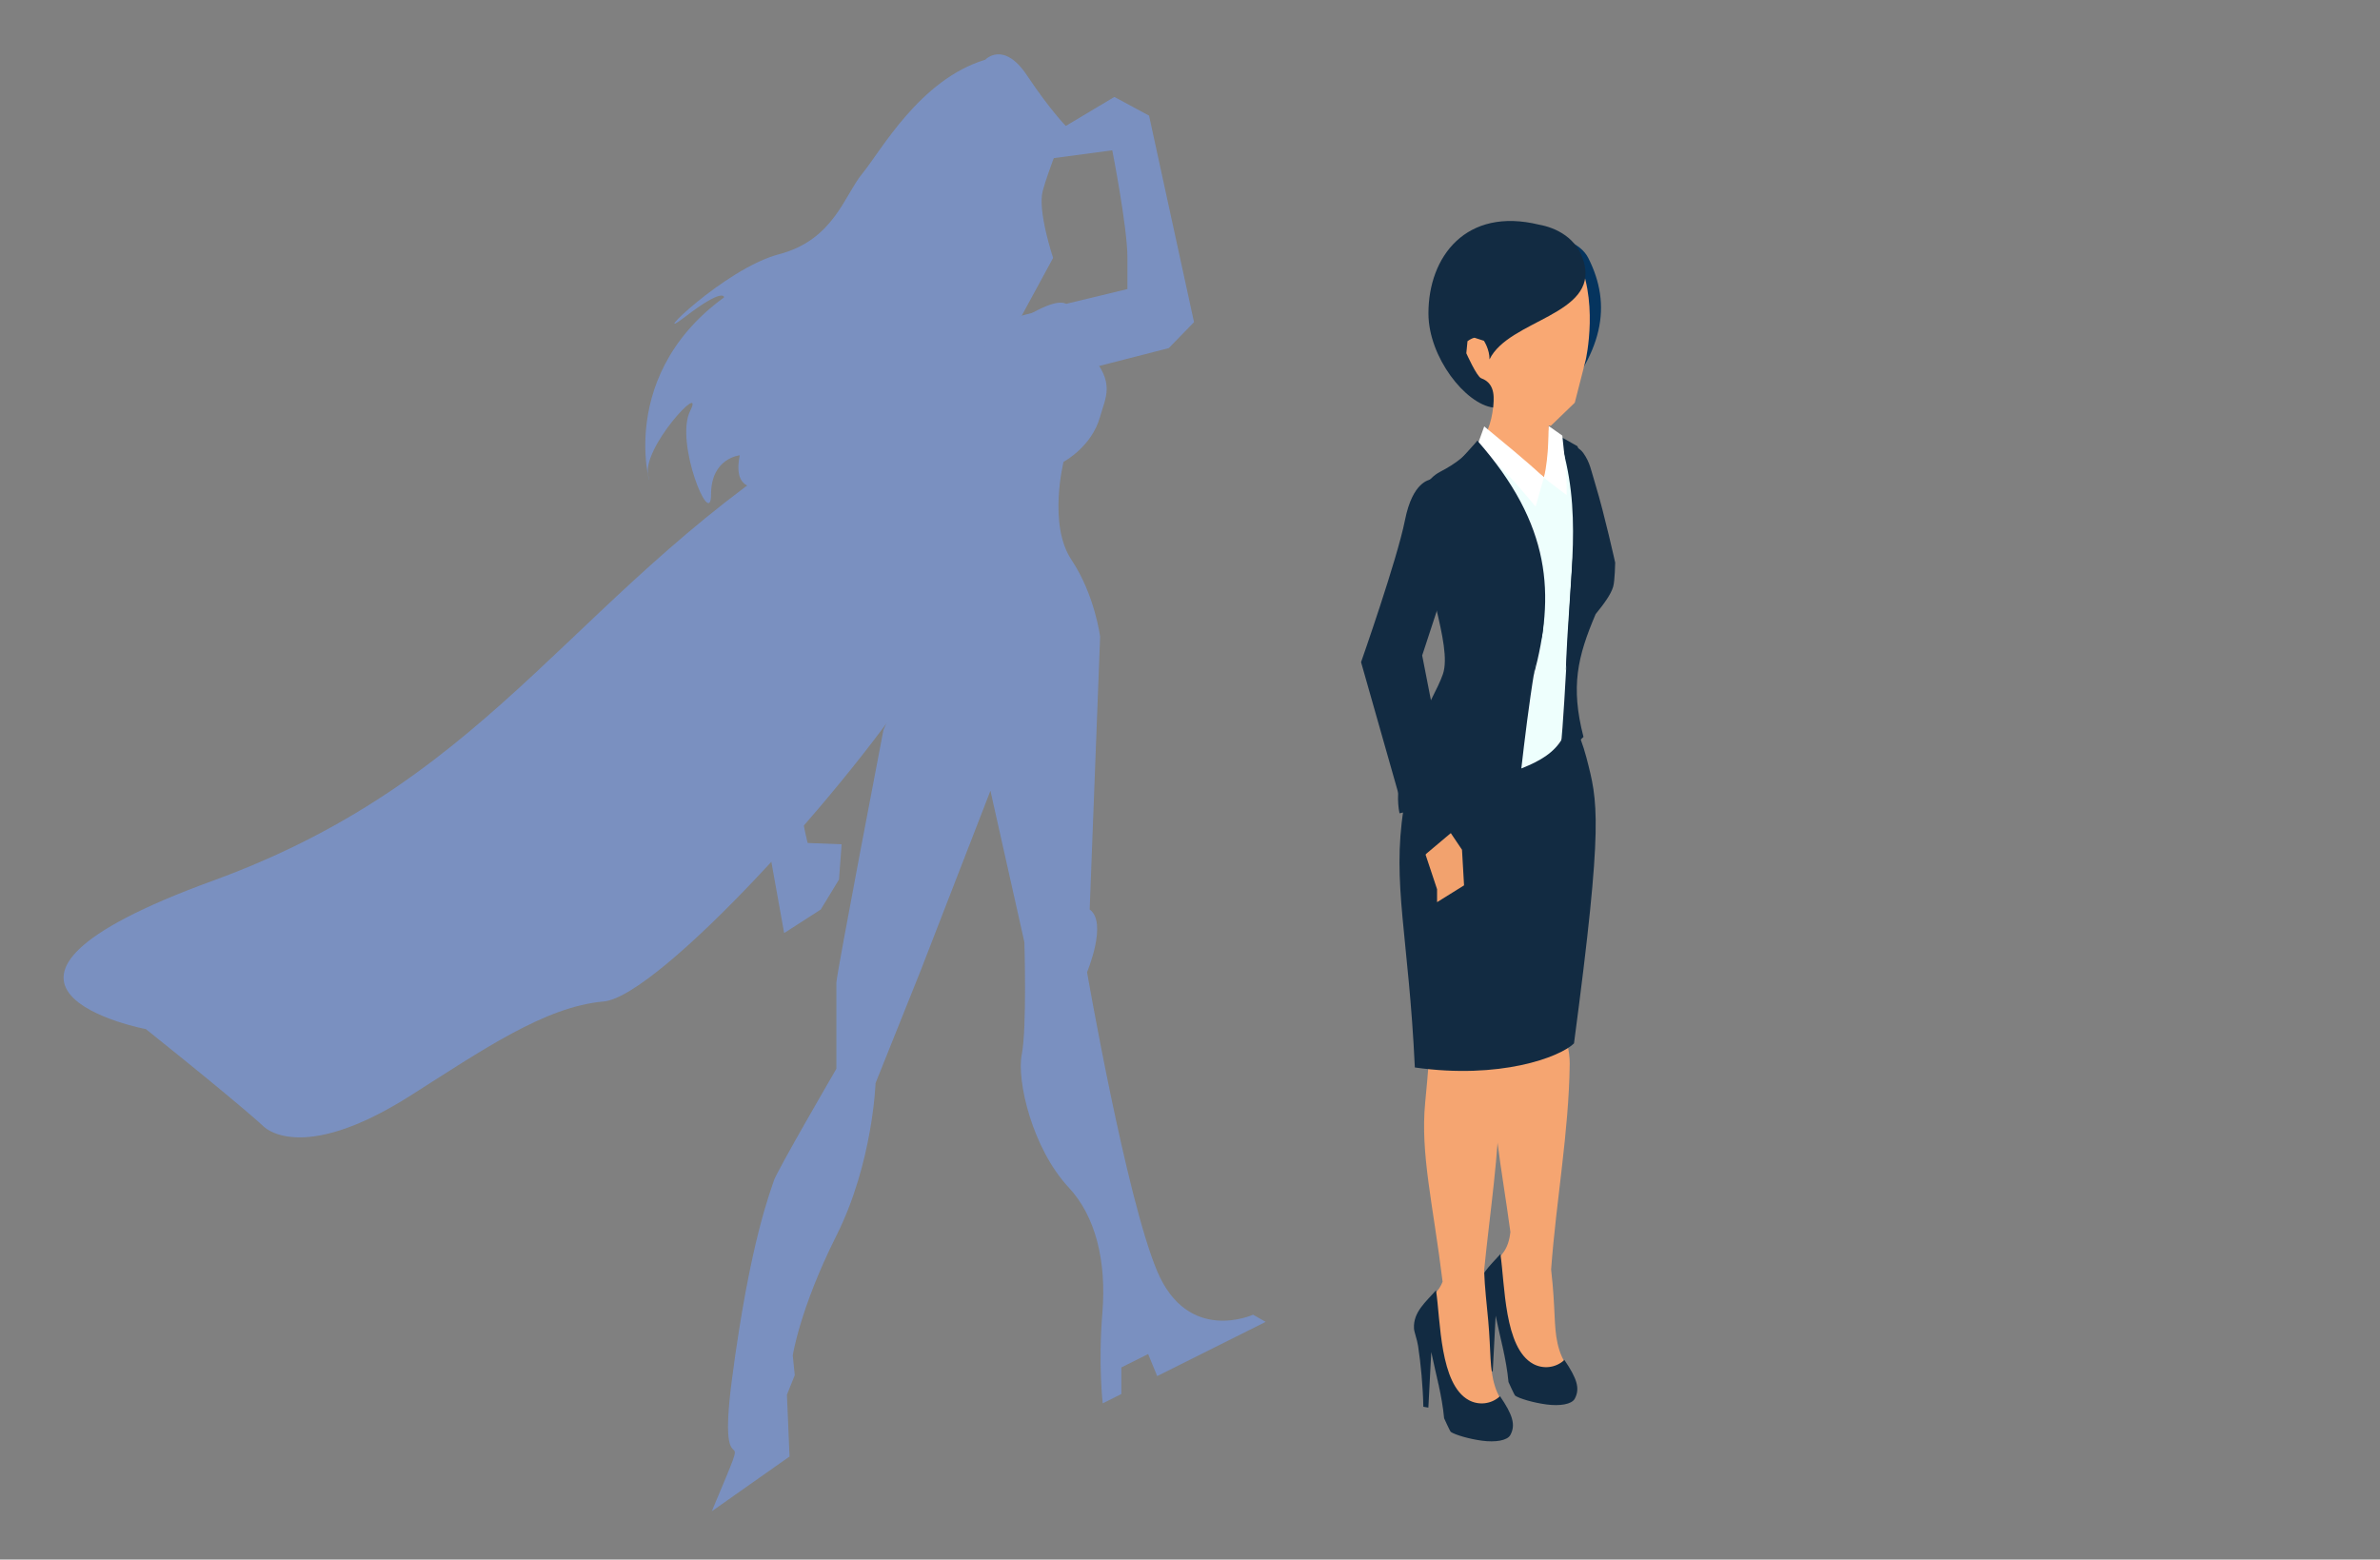
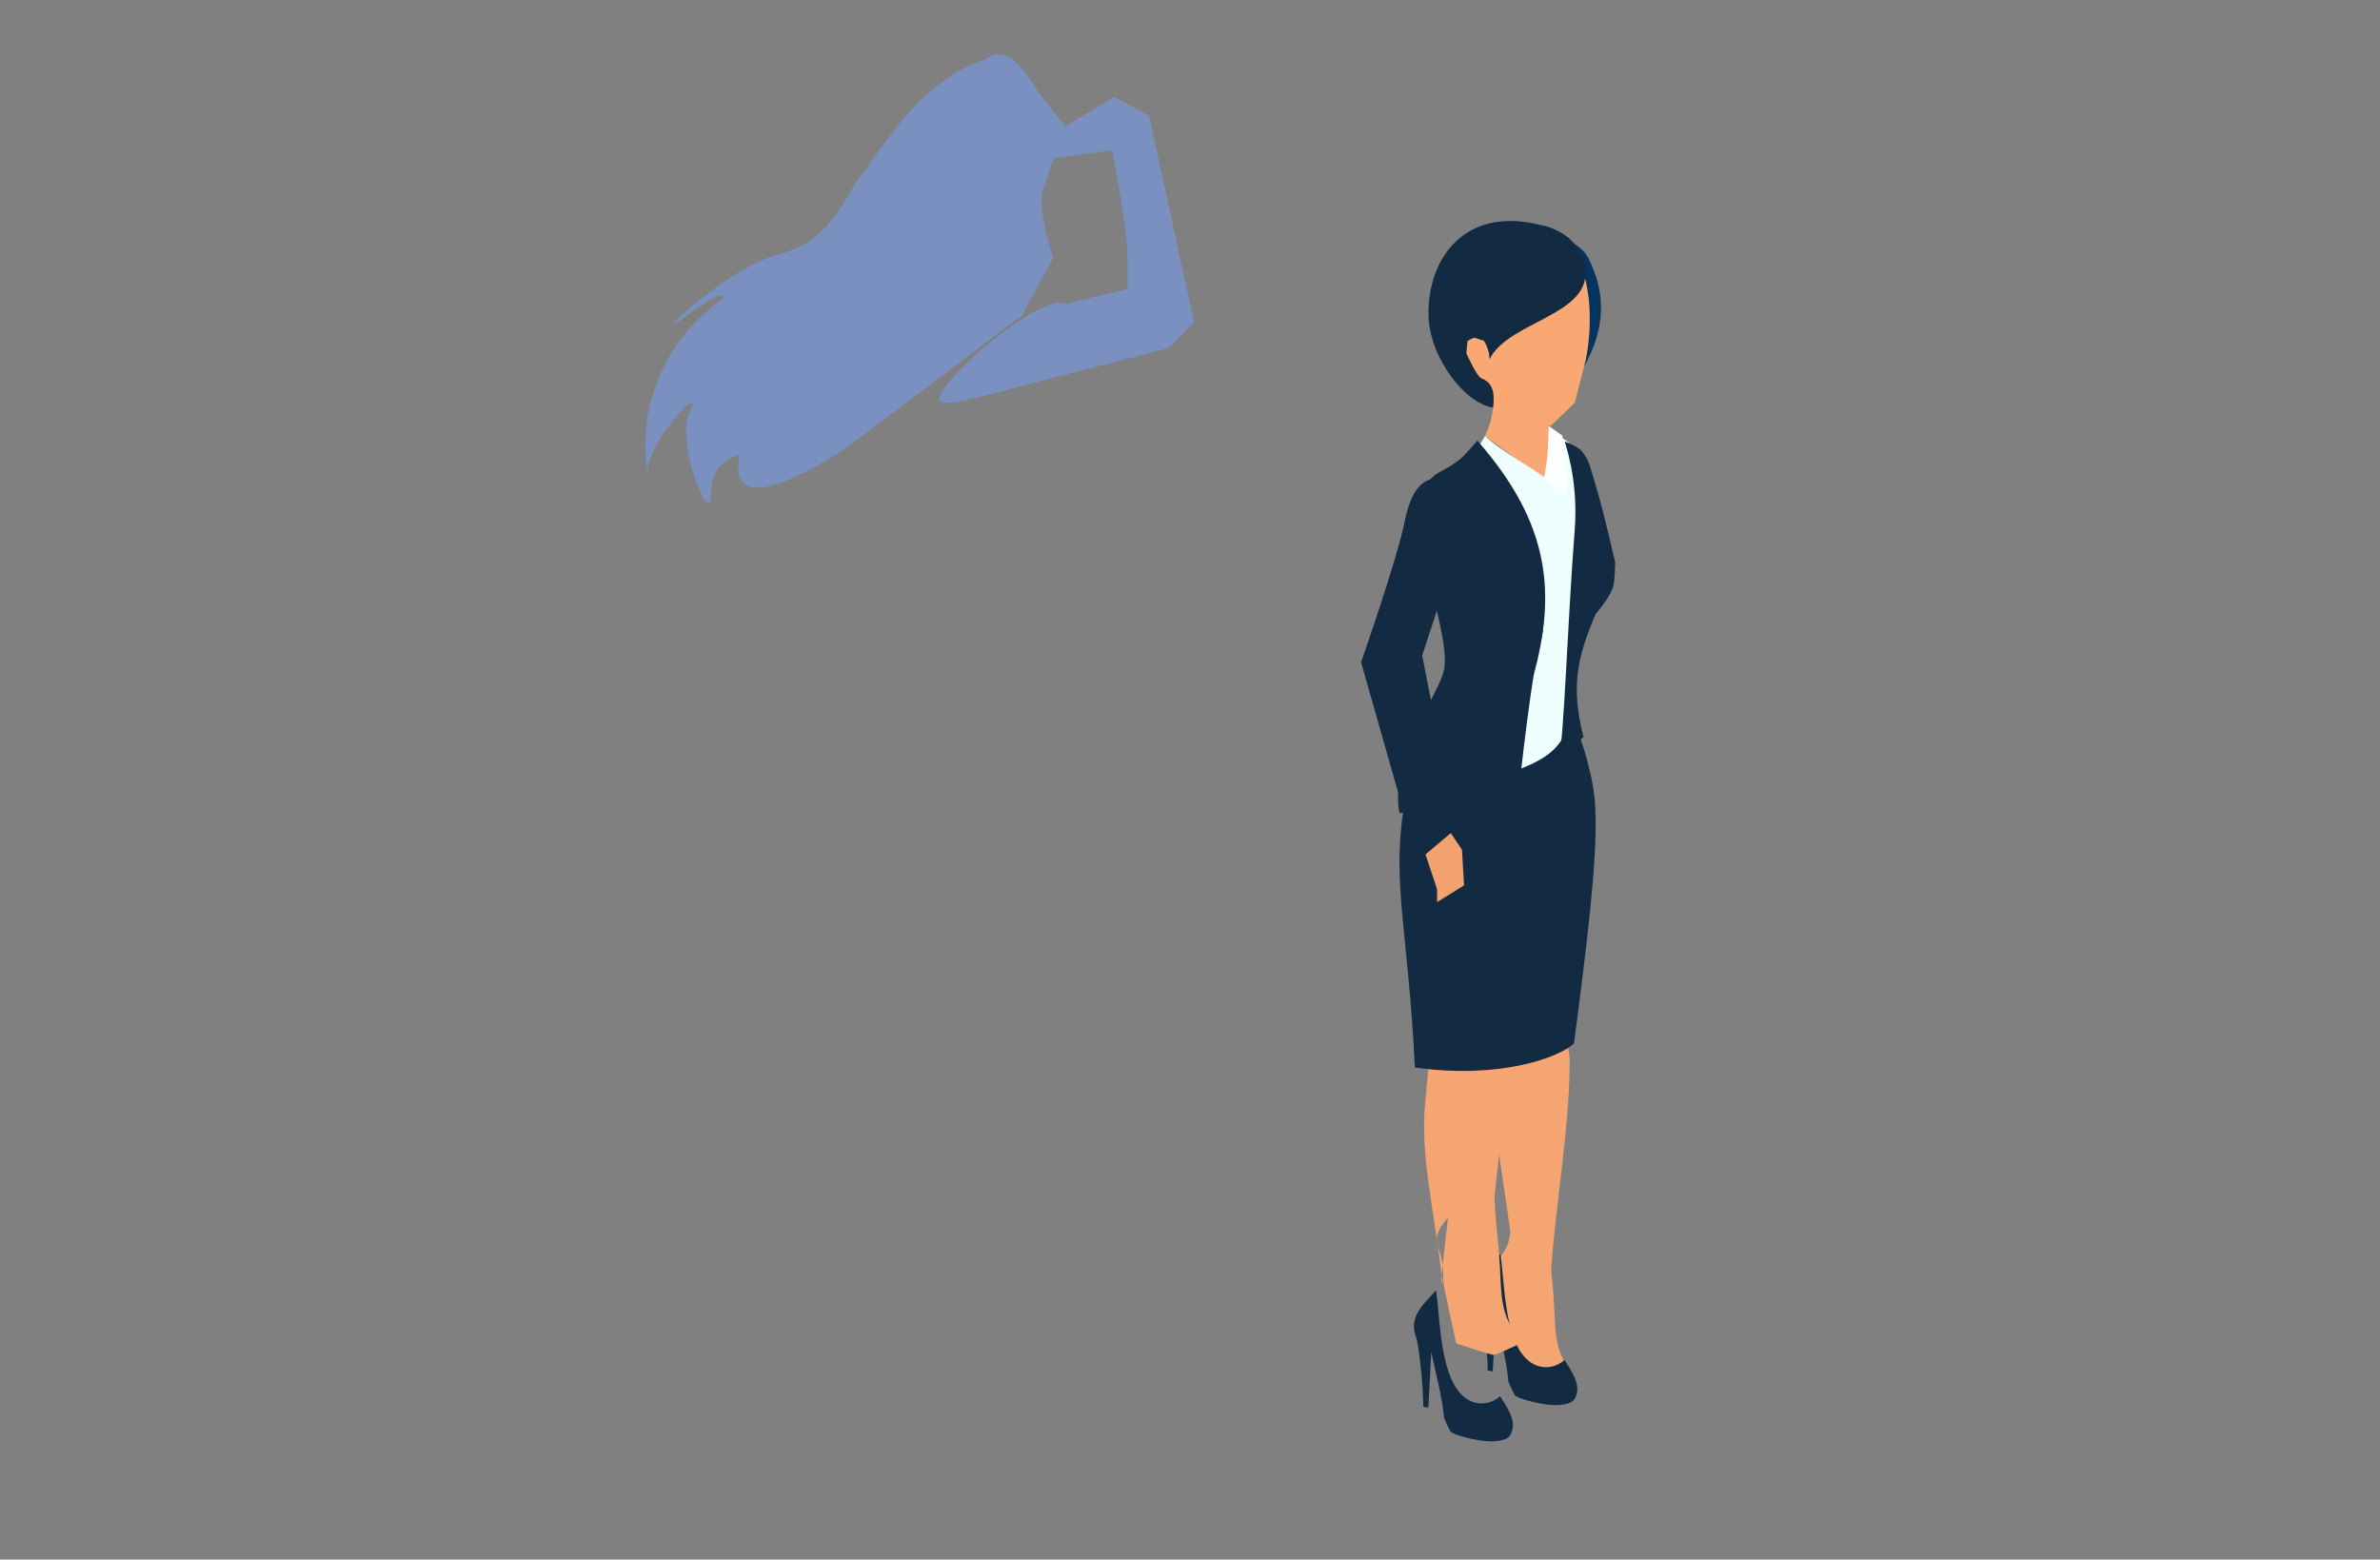
<svg xmlns="http://www.w3.org/2000/svg" version="1.1" x="0px" y="0px" viewBox="0 0 4336.29 2842.1" style="enable-background:new 0 0 4336.29 2842.1;" xml:space="preserve">
  <rect x="0" y="0" width="4336.29" height="2842.1" fill="#808080" stroke="none" />
  <style type="text/css">
	.st0{fill-rule:evenodd;clip-rule:evenodd;fill:#F5A571;}
	.st1{fill-rule:evenodd;clip-rule:evenodd;fill:#122B42;}
	.st2{fill-rule:evenodd;clip-rule:evenodd;fill:#05345E;}
	.st3{fill-rule:evenodd;clip-rule:evenodd;fill:#F9A873;}
	.st4{fill-rule:evenodd;clip-rule:evenodd;fill:#EEFFFD;}
	.st5{fill-rule:evenodd;clip-rule:evenodd;fill:#FFFFFF;}
	.st6{fill-rule:evenodd;clip-rule:evenodd;fill:#F2A26E;}
	.st7{opacity:0.63;}
	.st8{fill:#769AE6;}
</style>
  <g id="background">
</g>
  <g id="family">
    <g>
      <g>
        <path class="st0" d="M2751.88,2245.06c-16.69-123.81-36.08-208.59-27.76-294.63c6.32-65.14,9.44-107.27,10.3-139.53     c6.9-112.43,126.83,32.41,125.56,127.97c-1.62,124.96-24.39,246.29-33.89,374.65c0.95,8.99,1.96,18.2,2.74,26.91     c5.28,59.14,1.96,86.96,12.26,119.9c4.98,15.88,13.35,28.79,26.97,54.93c0,0-42.89,20.2-47.71,20.62     c-4.82,0.42-68.64-20.93-68.64-20.93s-24.1-108.12-23.76-114.27c3.88-69.77-34.11-64.5,8.67-115.12     C2746.39,2274.02,2750.26,2259.86,2751.88,2245.06z" />
        <path class="st1" d="M2850.27,2478.31c22.76,33.46,28.99,52.09,18.86,70.68c-5.63,10.32-27.27,13.62-51.35,10.45     c-24.27-3.18-49.47-10.83-57.05-15.95c-1.64-1.1-12.29-24.99-12.29-24.99c-3.99-42.4-14.86-79.01-23.41-120.74l-5.28,101.36     l-9.17-1.54c-0.67-36.5-4.75-79.45-9.59-110.89c-1.93-12.51-7.07-24.86-7.46-31.76c-1.7-30.06,21.95-48.69,40.16-69.65     c8.33,55.64,6.73,171.41,59.72,200.23C2811.46,2495.34,2834.51,2493.06,2850.27,2478.31z" />
-         <path class="st0" d="M2628.37,2335.7c-17.34-141.21-40.74-233.14-31.74-326.21c5.7-59.09,8.84-99.27,9.98-130.29     c10.56-281.38,152.22-138.9,144.69-14.04c-1.49,59.61-18.22,88.35-18.82,132.78c-1.37,106.13-17.68,209.87-28.47,317.28     c1.11,31.71,4.92,62.42,7.5,91.26c5.3,59.14,1.97,86.96,12.28,119.9c4.96,15.9,13.35,28.8,26.96,54.93     c0,0-42.87,20.2-47.69,20.62c-4.8,0.42-68.64-20.93-68.64-20.93s-24.12-108.11-23.78-114.27c3.88-69.76-34.09-64.5,8.68-115.11     C2623.41,2346.77,2626.06,2341.3,2628.37,2335.7z" />
+         <path class="st0" d="M2628.37,2335.7c-17.34-141.21-40.74-233.14-31.74-326.21c5.7-59.09,8.84-99.27,9.98-130.29     c10.56-281.38,152.22-138.9,144.69-14.04c-1.37,106.13-17.68,209.87-28.47,317.28     c1.11,31.71,4.92,62.42,7.5,91.26c5.3,59.14,1.97,86.96,12.28,119.9c4.96,15.9,13.35,28.8,26.96,54.93     c0,0-42.87,20.2-47.69,20.62c-4.8,0.42-68.64-20.93-68.64-20.93s-24.12-108.11-23.78-114.27c3.88-69.76-34.09-64.5,8.68-115.11     C2623.41,2346.77,2626.06,2341.3,2628.37,2335.7z" />
        <path class="st1" d="M2732.97,2544.36c22.77,33.44,28.99,52.08,18.86,70.68c-5.62,10.31-27.27,13.6-51.35,10.45     c-24.27-3.2-49.47-10.85-57.04-15.96c-1.62-1.1-12.29-24.97-12.29-24.97c-3.99-42.42-14.85-79.01-23.41-120.76l-5.3,101.36     l-9.15-1.54c-0.67-36.5-4.75-79.43-9.59-110.88c-1.93-12.53-7.06-24.86-7.46-31.76c-1.7-30.07,21.95-48.69,40.16-69.65     c8.33,55.64,6.73,171.41,59.72,200.23C2694.14,2561.38,2717.21,2559.09,2732.97,2544.36z" />
      </g>
      <path class="st1" d="M2625.47,1291.51c-1.04,19.69-10.22,34.64-20.54,52.35c-15.86,27.22-42.2,95.6-47.66,130.31    c-21.52,136.9,9.42,232.81,20.53,471.14c154.76,21.97,263.52-18.39,289.96-43.84c54.13-407.37,43.43-440.41,22.53-521.37    c-11.39-44.11-34.4-84.28-31.49-104.88C2799.97,1331.63,2702.99,1333.41,2625.47,1291.51z" />
      <path class="st2" d="M2788.43,423.76c54.34,5.25,91.59,19.15,105.45,46.54c43.14,85.36,29.52,173.62-71.81,282.39    c-41.53-15.23-62.31,16.55-128.88-177.66L2788.43,423.76z" />
      <path class="st3" d="M2713.46,658.86c2.29,23.52,20.39,77.99-7.79,135.61l123.59,91.27l-1.94-58.22    c-7.91-50.8-8.65-81.32,3.81-125.67L2713.46,658.86z" />
      <path class="st4" d="M2705.67,794.47c-21.9,40.68-36.41,48.76-74.14,68.39c-69.79,36.33-36.33,159.43-8.16,243.25    c16.02,47.65,16.84,83.75,15.36,111.79c-1.02,19.44-1.3,34.7-11.48,52.16c-121.77,209.14-17.11,181.13,90.39,148.42    c81.31-24.75,136.85-46.07,141.01-117.28c4.81-82.52,2.42-112.41,31.82-181.43c25.23-30.94,42.93-66.42,43.56-94.95    c0.87-39.55-19.64-88.6-35.19-139.49c-9.08-29.76-15.26-47.03-27.89-64.86c-8.85-12.48-29.4-27.62-49.16-36.17    c-0.23,18.05,0.26,65.53-8.63,85.35C2799.67,857.34,2734.27,822.23,2705.67,794.47z" />
      <path class="st1" d="M2885.06,1342.93c-23.7-91.76-10.97-146.08,22.15-223.82c15.12-18.53,27.72-35.68,31.92-49.87    c3.13-10.57,3.68-43.92,3.68-43.92s-19.64-88.6-35.17-139.49c-9.1-29.77-10.4-42.65-23.04-60.48    c-5.92-8.34-17.91-14.74-33.42-20.69c-1.61-0.62,25.41,67.18,17.88,161.76c-12.84,161.17-19.19,377.59-29.18,420.07    L2885.06,1342.93z" />
      <path class="st1" d="M2691.83,803.19c-17.92,25.1-38.52,41.27-67.47,56.33c-24.63,12.82-35.46,36.55-38.26,65.66    c-5.13,53.37,16.71,124.85,29.94,180.51c12.15,51.12,21.93,96.11,12.92,122.68c-17.28,50.91-97.3,163.73-79.12,253.77    l218.55-50.56c0,0,23.36-221.99,41.02-272C2831.12,1038.99,2727.39,854.58,2691.83,803.19z" />
-       <path class="st1" d="M2840.07,793.93l34.13,19.3l25.1,88.21l-15.35,20.63l30.59,40.35l-61.61,258.73    C2859.02,1042.49,2885.23,933.69,2840.07,793.93z" />
-       <path class="st5" d="M2704.2,777.05c37.31,31.16,73.07,59.6,108.76,92.88l-15.11,53.32c-37.64-45.56-62.03-72.12-106.14-111.52    L2704.2,777.05z" />
      <path class="st5" d="M2821.73,776.32c-0.05-2.67,0.7,55.22-8.67,93.95c12.45,10.85,28.22,21.81,41.3,31.9    c0.97-42.22-3.96-66.55-7.88-108.36L2821.73,776.32z" />
      <polygon class="st6" points="2627.41,1494.57 2663.73,1548.56 2667.47,1613.43 2618.29,1644.08 2618.29,1620.46 2597.19,1557.02       " />
      <path class="st1" d="M2620.52,891.63c0,0-12.36-20.32-14.1-18.28c-1.75,2.03-32.4,2.97-46.64,74.7    c-14.24,71.73-79.97,258.63-79.97,258.63l103.04,362.41l70.03-58.94l-61.71-315.68l60.74-185.14L2620.52,891.63z" />
      <path class="st1" d="M2691.83,803.19c134.95,153.58,141.94,280.42,102.52,427.27c19.19-132.2-16.73-168.26-52.54-233.46    l20.36-25.05l-47.34-9.07c-25.17-48.26-33.45-73.71-59.56-119.11L2691.83,803.19z" />
      <path class="st3" d="M2870.05,461.55c44.98,81.09,19.09,194.44,19.09,194.44l-19.95,77.88L2825.56,776l-29.68-3.7l-74.61-45.38    l-9.33-25.3c0,0-45.77-18.48-47.14-28.39l-22.91-165.83L2870.05,461.55z" />
      <path class="st1" d="M2713.84,654.97c0.29-18.16-10.16-33.94-10.16-33.94l-17.15-5.54c-6.18,1.1-12.8,6.29-12.8,6.29l-2.14,21.93    c0,0,18.83,42.2,26.94,45.53c28.94,10.2,22.48,41.94,21.84,53.41c-50.13-6.34-117.57-91.48-117.79-171.16    c-0.26-103.62,68.44-194.66,201.63-162.04c29.6,5.25,70.05,23.41,82.03,69.72C2910.91,574.6,2749.14,582.42,2713.84,654.97z" />
    </g>
    <g class="st7">
-       <path class="st8" d="M1691.31,1207.61c-140.49,225.46-492.13,608.83-591.5,617.45c-107.09,9.29-221.57,88.92-352.78,172.05    c-201.07,127.39-267.24,55.26-267.24,55.26s-38.13-36.27-214.01-176.97c0,0-407.78-77.29,121.7-270.28    s658.01-538.96,1134.66-829.1c476.65-290.14,213.88-67.74,213.88-67.74S1798.17,1036.13,1691.31,1207.61z" />
-       <path class="st8" d="M1561.93,957.24c14.27,17.53,100.12,74.51,100.12,74.51l37.85,85.74l-90.39,213.29    c0,0-85.64,445.64-85.64,459.92c0,14.27,0,157,0,157s-109.42,187.93-114.18,204.58c-4.76,16.65-42.82,107.05-76.12,361.58    c-30.06,229.74,50.41,32.48-36.66,240.16l141.62-99.74l-4.76-112.58l14.27-35.68l-3.65-35.86c0,0,12.87-85.48,79.48-218.34    c66.6-132.86,71.36-277.96,71.36-277.96l81.09-202.31l128.24-330.55l61.85,275.87c0,0,4.76,157.05-4.76,204.63    c-9.52,47.58,19.03,171.27,85.64,242.62c48.61,52.07,68.98,133.4,61.25,227.85c-7.73,94.45,0.6,165.41,0.6,165.41l33.94-16.98    v-48.45l48.8-24.4l16.54,40.18l197.59-98.82l-22.94-13.09c0,0-118.19,54.35-174.65-79.17    c-56.46-133.52-127.83-545.03-127.83-545.03s38.06-90.51,4.76-114.23l19.03-497.1c0,0-9.52-76.12-52.33-140.34    s-14.27-178.4-14.27-178.4s51.44-27.06,66.6-82.35c9.48-34.56,28.68-61.93-18.89-114.26c-47.58-52.33-42.96-91.21-42.96-91.21    l-80.88,21.42l-266.42,133.24c0,0-57.09,4.76-104.66,133.22c-47.57,128.46-109.42,352.98-109.42,352.98l-28.55,82.34l76.12,423.41    l66.6-42.82l33.3-54.71l4.76-64.23l-61.85-2.37c0,0-33.3-126.07-9.52-190.3c23.79-64.23,12.93-159.87,12.93-159.87L1561.93,957.24    z" />
      <path class="st8" d="M1942.53,553.7c-35.45-19.28-179.3,92.98-222.43,154.29c-24.31,34.57-3,33.41,108.87,4.01    c111.86-29.4,300.49-77.61,300.49-77.61l46.01-47.33l-81.91-376.31l-63.22-34.1l-98.69,58.97l-39.84,56.2l134.74-17.92    c0,0,27.61,140.47,27.61,195.42c0,57.48,0,57.48,0,57.48L1942.53,553.7z" />
      <path class="st8" d="M1542.9,815.4c0,0-223.6,154.75-195.06,14.35c0,0-52.33,4.67-52.33,71.29s-66.6-95.12-38.06-152.22    c28.54-57.09-90.39,68.99-76.12,118.95c14.27,49.95-71.36-173.64,137.97-325.9c0,0,0-19.03-71.36,35.69    c-71.36,54.72,71.36-88.02,171.27-114.2c99.91-26.18,118.94-107.06,152.24-147.5c33.3-40.44,104.66-171.28,223.6-206.97    c0,0,33.3-35.68,76.12,28.54c42.82,64.22,71.36,92.76,71.36,92.76s-33.3,81.76-42.82,118.19    c-9.52,36.43,19.03,121.59,19.03,121.59l-57.09,105.15L1542.9,815.4z" />
    </g>
  </g>
</svg>